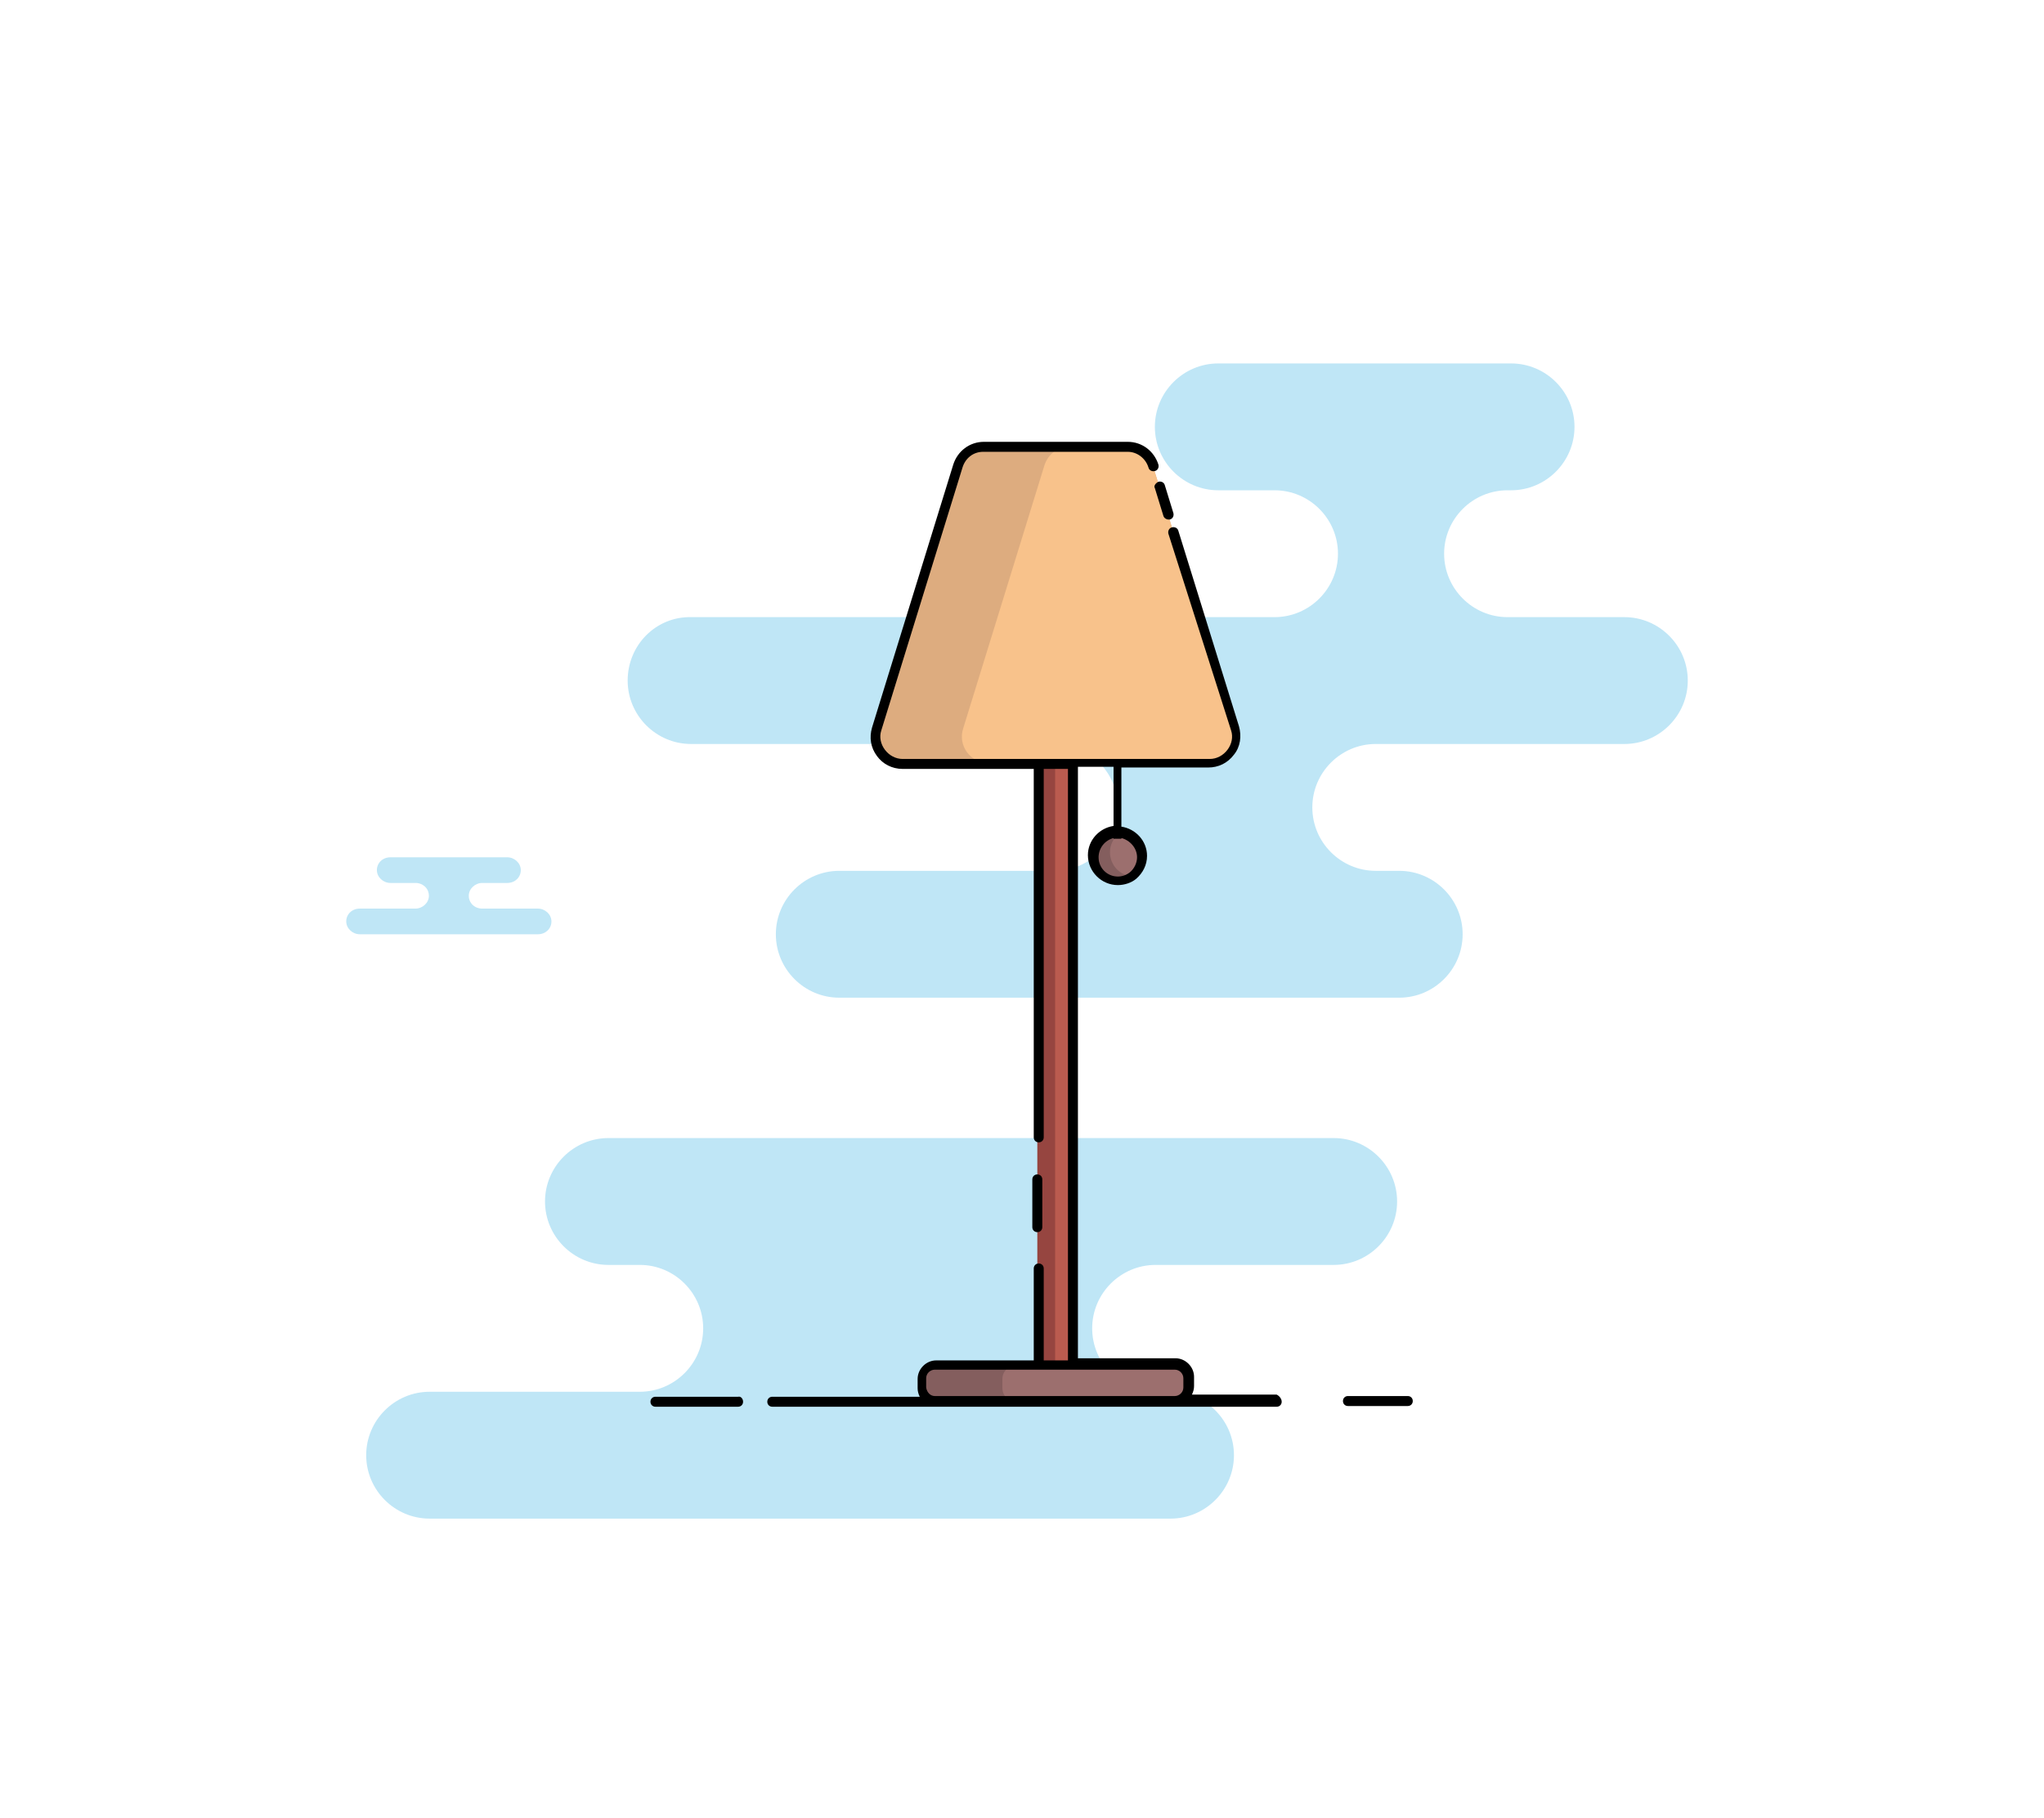
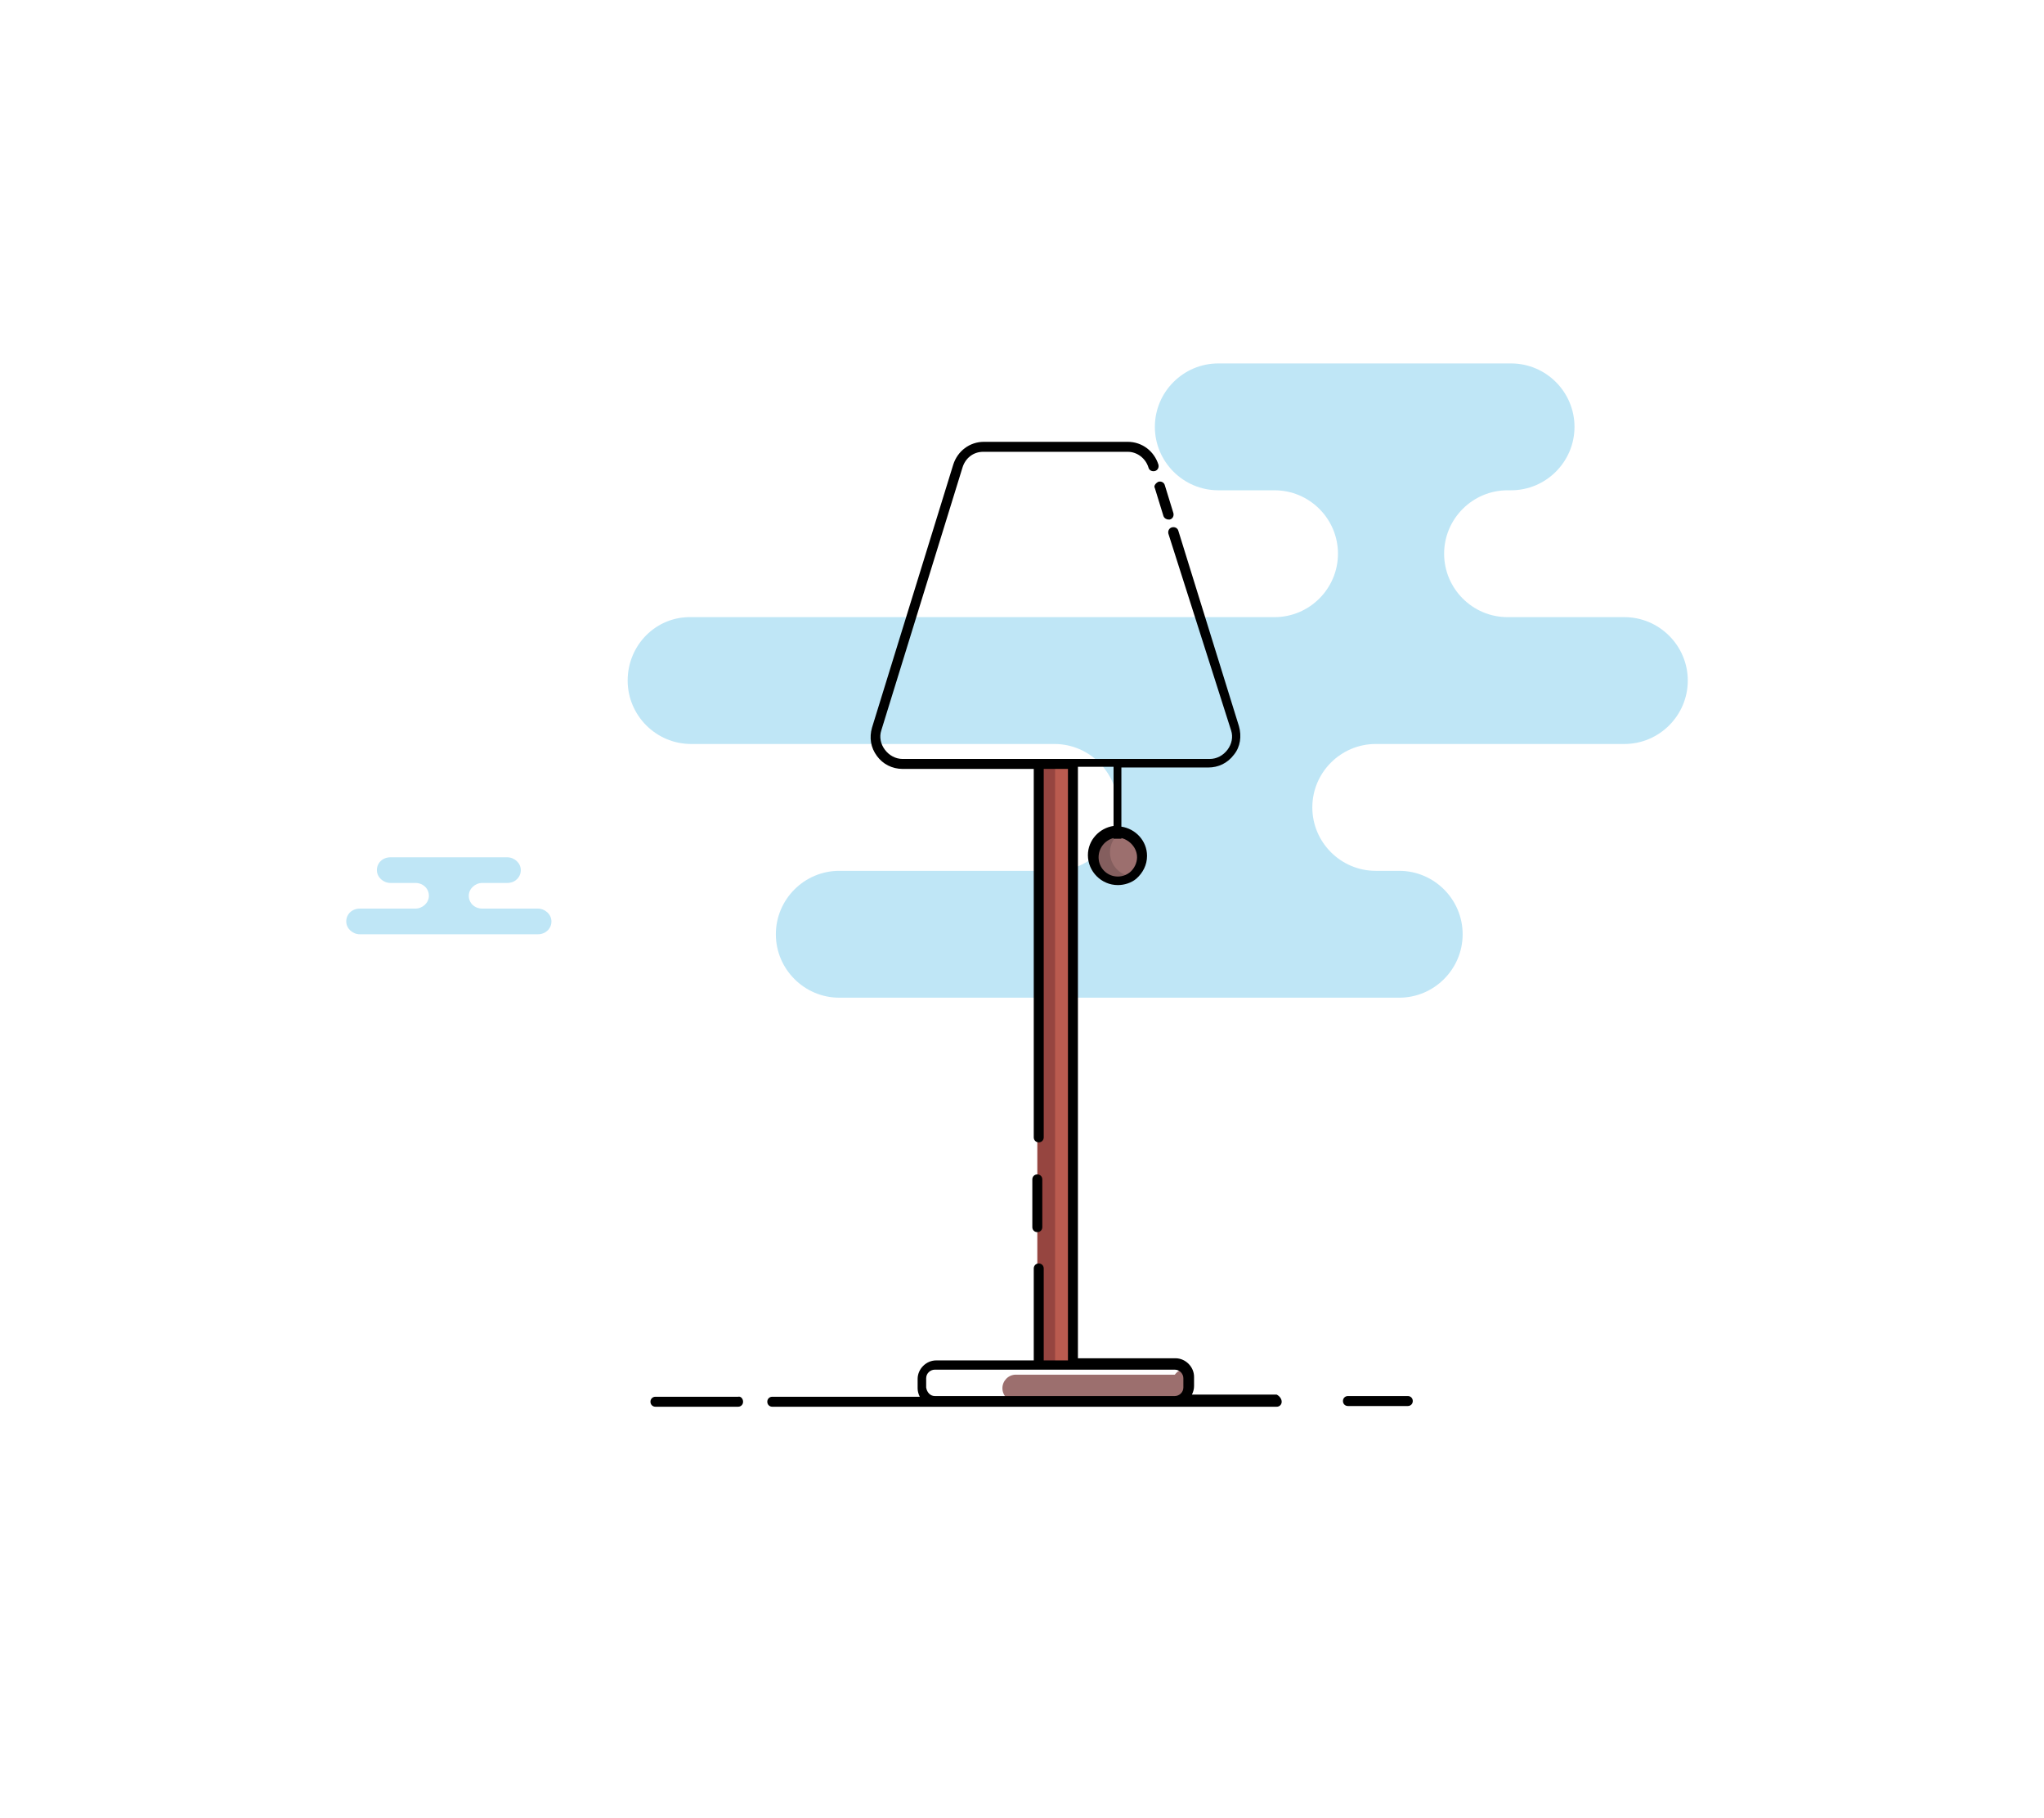
<svg xmlns="http://www.w3.org/2000/svg" version="1.1" x="0px" y="0px" viewBox="0 0 286.9 255.1" enable-background="new 0 0 286.9 255.1" xml:space="preserve">
  <g id="Layer_2">
    <g>
      <g>
        <path fill="#BFE6F6" d="M88.1,95.5L88.1,95.5c0,4.9,4,8.9,8.9,8.9h51c4.9,0,8.9,4,8.9,8.9l0,0c0,4.9-4,8.9-8.9,8.9h-30.2     c-4.9,0-8.9,4-8.9,8.9l0,0c0,4.9,4,8.9,8.9,8.9h78.6c4.9,0,8.9-4,8.9-8.9l0,0c0-4.9-4-8.9-8.9-8.9h-3.3c-4.9,0-8.9-4-8.9-8.9l0,0     c0-4.9,4-8.9,8.9-8.9H228c4.9,0,8.9-4,8.9-8.9l0,0c0-4.9-4-8.9-8.9-8.9h-16.4c-4.9,0-8.9-4-8.9-8.9l0,0c0-4.9,4-8.9,8.9-8.9h0.5     c4.9,0,8.9-4,8.9-8.9l0,0c0-4.9-4-8.9-8.9-8.9h-41.1c-4.9,0-8.9,4-8.9,8.9l0,0c0,4.9,4,8.9,8.9,8.9h7.9c4.9,0,8.9,4,8.9,8.9l0,0     c0,4.9-4,8.9-8.9,8.9H97C92.1,86.5,88.1,90.5,88.1,95.5z" />
      </g>
      <g>
-         <path fill="#BFE6F6" d="M98.7,186.4L98.7,186.4c0-4.9-4-8.9-8.9-8.9h-4.4c-4.9,0-8.9-4-8.9-8.9l0,0c0-4.9,4-8.9,8.9-8.9h101.8     c4.9,0,8.9,4,8.9,8.9l0,0c0,4.9-4,8.9-8.9,8.9h-25c-4.9,0-8.9,4-8.9,8.9l0,0c0,4.9,4,8.9,8.9,8.9h2.1c4.9,0,8.9,4,8.9,8.9v0     c0,4.9-4,8.9-8.9,8.9h-104c-4.9,0-8.9-4-8.9-8.9v0c0-4.9,4-8.9,8.9-8.9h29.5C94.7,195.3,98.7,191.3,98.7,186.4z" />
-       </g>
+         </g>
      <g>
        <path fill="#BFE6F6" d="M60.2,125.7L60.2,125.7c0-1-0.8-1.8-1.9-1.8h-3.5c-1,0-1.9-0.8-1.9-1.8l0,0c0-1,0.8-1.8,1.9-1.8h16.4     c1,0,1.9,0.8,1.9,1.8l0,0c0,1-0.8,1.8-1.9,1.8h-3.5c-1,0-1.9,0.8-1.9,1.8l0,0c0,1,0.8,1.8,1.9,1.8h7.8c1,0,1.9,0.8,1.9,1.8v0     c0,1-0.8,1.8-1.9,1.8h-25c-1,0-1.9-0.8-1.9-1.8v0c0-1,0.8-1.8,1.9-1.8h7.8C59.3,127.5,60.2,126.7,60.2,125.7z" />
      </g>
    </g>
    <g>
-       <path fill="#845E5E" d="M166.8,193.5v1.3c0,1-0.9,1.9-1.9,1.9h-33.6c-1,0-1.9-0.9-1.9-1.9v-1.3c0-1,0.9-1.9,1.9-1.9h33.6    C165.9,191.6,166.8,192.4,166.8,193.5z" />
-       <path fill="#9C6F6E" d="M166.8,193.5v1.3c0,1-0.9,1.9-1.9,1.9h-22.3c-1.1,0-1.9-0.9-1.9-1.9v-1.3c0-1,0.8-1.9,1.9-1.9h22.3    C165.9,191.6,166.8,192.4,166.8,193.5z" />
-       <path fill="#DDAC7F" d="M169.6,107.1h-43c-2.6,0-4.4-2.5-3.6-4.9l11.4-36.9c0.5-1.6,2-2.7,3.6-2.7h20.2c1.7,0,3.1,1.1,3.6,2.7    l11.4,36.9C174,104.6,172.2,107.1,169.6,107.1z" />
-       <path fill="#F8C28B" d="M169.6,107.1h-30.8c-2.6,0-4.4-2.5-3.6-4.9l11.4-36.9c0.5-1.6,2-2.7,3.6-2.7h8c1.7,0,3.1,1.1,3.6,2.7    l11.4,36.9C174,104.6,172.2,107.1,169.6,107.1z" />
+       <path fill="#9C6F6E" d="M166.8,193.5v1.3c0,1-0.9,1.9-1.9,1.9h-22.3c-1.1,0-1.9-0.9-1.9-1.9c0-1,0.8-1.9,1.9-1.9h22.3    C165.9,191.6,166.8,192.4,166.8,193.5z" />
      <rect x="145.6" y="107.1" fill="#964540" width="4.9" height="84.5" />
      <rect x="148.1" y="107.1" fill="#BA5B4F" width="2.4" height="84.5" />
      <path fill="#845E5E" d="M160.3,120.3c0,1.1-0.5,2-1.3,2.7c-0.6,0.5-1.4,0.8-2.2,0.8c-1.9,0-3.4-1.5-3.4-3.4c0-1.9,1.5-3.4,3.4-3.4    c0.1,0,0.2,0,0.3,0C158.9,117,160.3,118.5,160.3,120.3z" />
      <path fill="#9C6F6E" d="M160.3,120.3c0,1.1-0.5,2-1.3,2.7c-1.8-0.1-3.2-1.6-3.2-3.4c0-1.1,0.5-2,1.3-2.7    C158.9,117,160.3,118.5,160.3,120.3z" />
      <path d="M104.3,196.7c0,0.4-0.3,0.7-0.7,0.7H92c-0.4,0-0.7-0.3-0.7-0.7s0.3-0.7,0.7-0.7h11.6C104,195.9,104.3,196.3,104.3,196.7z     M179.9,196.7c0,0.4-0.3,0.7-0.7,0.7h-14.2c0,0,0,0,0,0h-33.6c0,0,0,0,0,0h-23c-0.4,0-0.7-0.3-0.7-0.7s0.3-0.7,0.7-0.7h20.7    c-0.2-0.4-0.3-0.8-0.3-1.2v-1.3c0-1.4,1.2-2.6,2.6-2.6h13.7v-12.9c0-0.4,0.3-0.7,0.7-0.7s0.7,0.3,0.7,0.7v12.9h3.4v-83h-3.4v51.7    c0,0.4-0.3,0.7-0.7,0.7s-0.7-0.3-0.7-0.7v-51.7h-18.4c-1.5,0-2.8-0.7-3.6-1.8c-0.9-1.2-1.1-2.6-0.7-4l11.4-36.9    c0.6-1.9,2.3-3.2,4.3-3.2h20.2c2,0,3.7,1.3,4.3,3.2c0.1,0.4-0.1,0.8-0.5,0.9c-0.4,0.1-0.8-0.1-0.9-0.5c-0.4-1.3-1.6-2.2-2.9-2.2    H138c-1.4,0-2.5,0.9-2.9,2.2l-11.4,36.9c-0.3,0.9-0.1,1.9,0.5,2.7c0.6,0.8,1.5,1.3,2.5,1.3h19.1c0,0,0,0,0,0h4.9c0,0,0,0,0,0h19.1    c1,0,1.9-0.5,2.5-1.3c0.6-0.8,0.8-1.8,0.5-2.7L164,74.9c-0.1-0.4,0.1-0.8,0.5-0.9c0.4-0.1,0.8,0.1,0.9,0.5l8.5,27.4    c0.4,1.4,0.2,2.9-0.7,4c-0.9,1.2-2.2,1.8-3.6,1.8h-12.2v8.3c2,0.3,3.6,2,3.6,4.1c0,1.3-0.6,2.4-1.5,3.2c-0.7,0.6-1.7,0.9-2.6,0.9    c-2.3,0-4.2-1.9-4.2-4.2c0-2.1,1.6-3.8,3.6-4.1v-8.3h-5v83h13.7c1.4,0,2.6,1.2,2.6,2.6v1.3c0,0.4-0.1,0.8-0.3,1.2h11.9    C179.6,195.9,179.9,196.3,179.9,196.7z M157.4,117.6v0.1h-1.1v-0.1c-1.2,0.3-2.1,1.4-2.1,2.7c0,1.5,1.2,2.7,2.7,2.7    c0.6,0,1.2-0.2,1.7-0.6c0.6-0.5,1-1.3,1-2.1C159.6,119,158.6,117.9,157.4,117.6z M131.2,195.9h33.7c0.6,0,1.2-0.5,1.2-1.2v-1.3    c0-0.6-0.5-1.2-1.2-1.2h-14.4c0,0,0,0,0,0h-4.9c0,0,0,0,0,0h-14.4c-0.6,0-1.2,0.5-1.2,1.2v1.3    C130.1,195.4,130.6,195.9,131.2,195.9z M197.6,195.9h-8.4c-0.4,0-0.7,0.3-0.7,0.7s0.3,0.7,0.7,0.7h8.4c0.4,0,0.7-0.3,0.7-0.7    S198,195.9,197.6,195.9z M162.1,68.5l1.2,3.9c0.1,0.3,0.4,0.5,0.7,0.5c0.1,0,0.1,0,0.2,0c0.4-0.1,0.6-0.5,0.5-0.9l-1.2-3.9    c-0.1-0.4-0.5-0.6-0.9-0.5C162.2,67.8,161.9,68.2,162.1,68.5z M145.6,172.9c0.4,0,0.7-0.3,0.7-0.7v-6.7c0-0.4-0.3-0.7-0.7-0.7    s-0.7,0.3-0.7,0.7v6.7C144.9,172.6,145.2,172.9,145.6,172.9z" />
    </g>
  </g>
  <g id="Layer_1">
</g>
</svg>